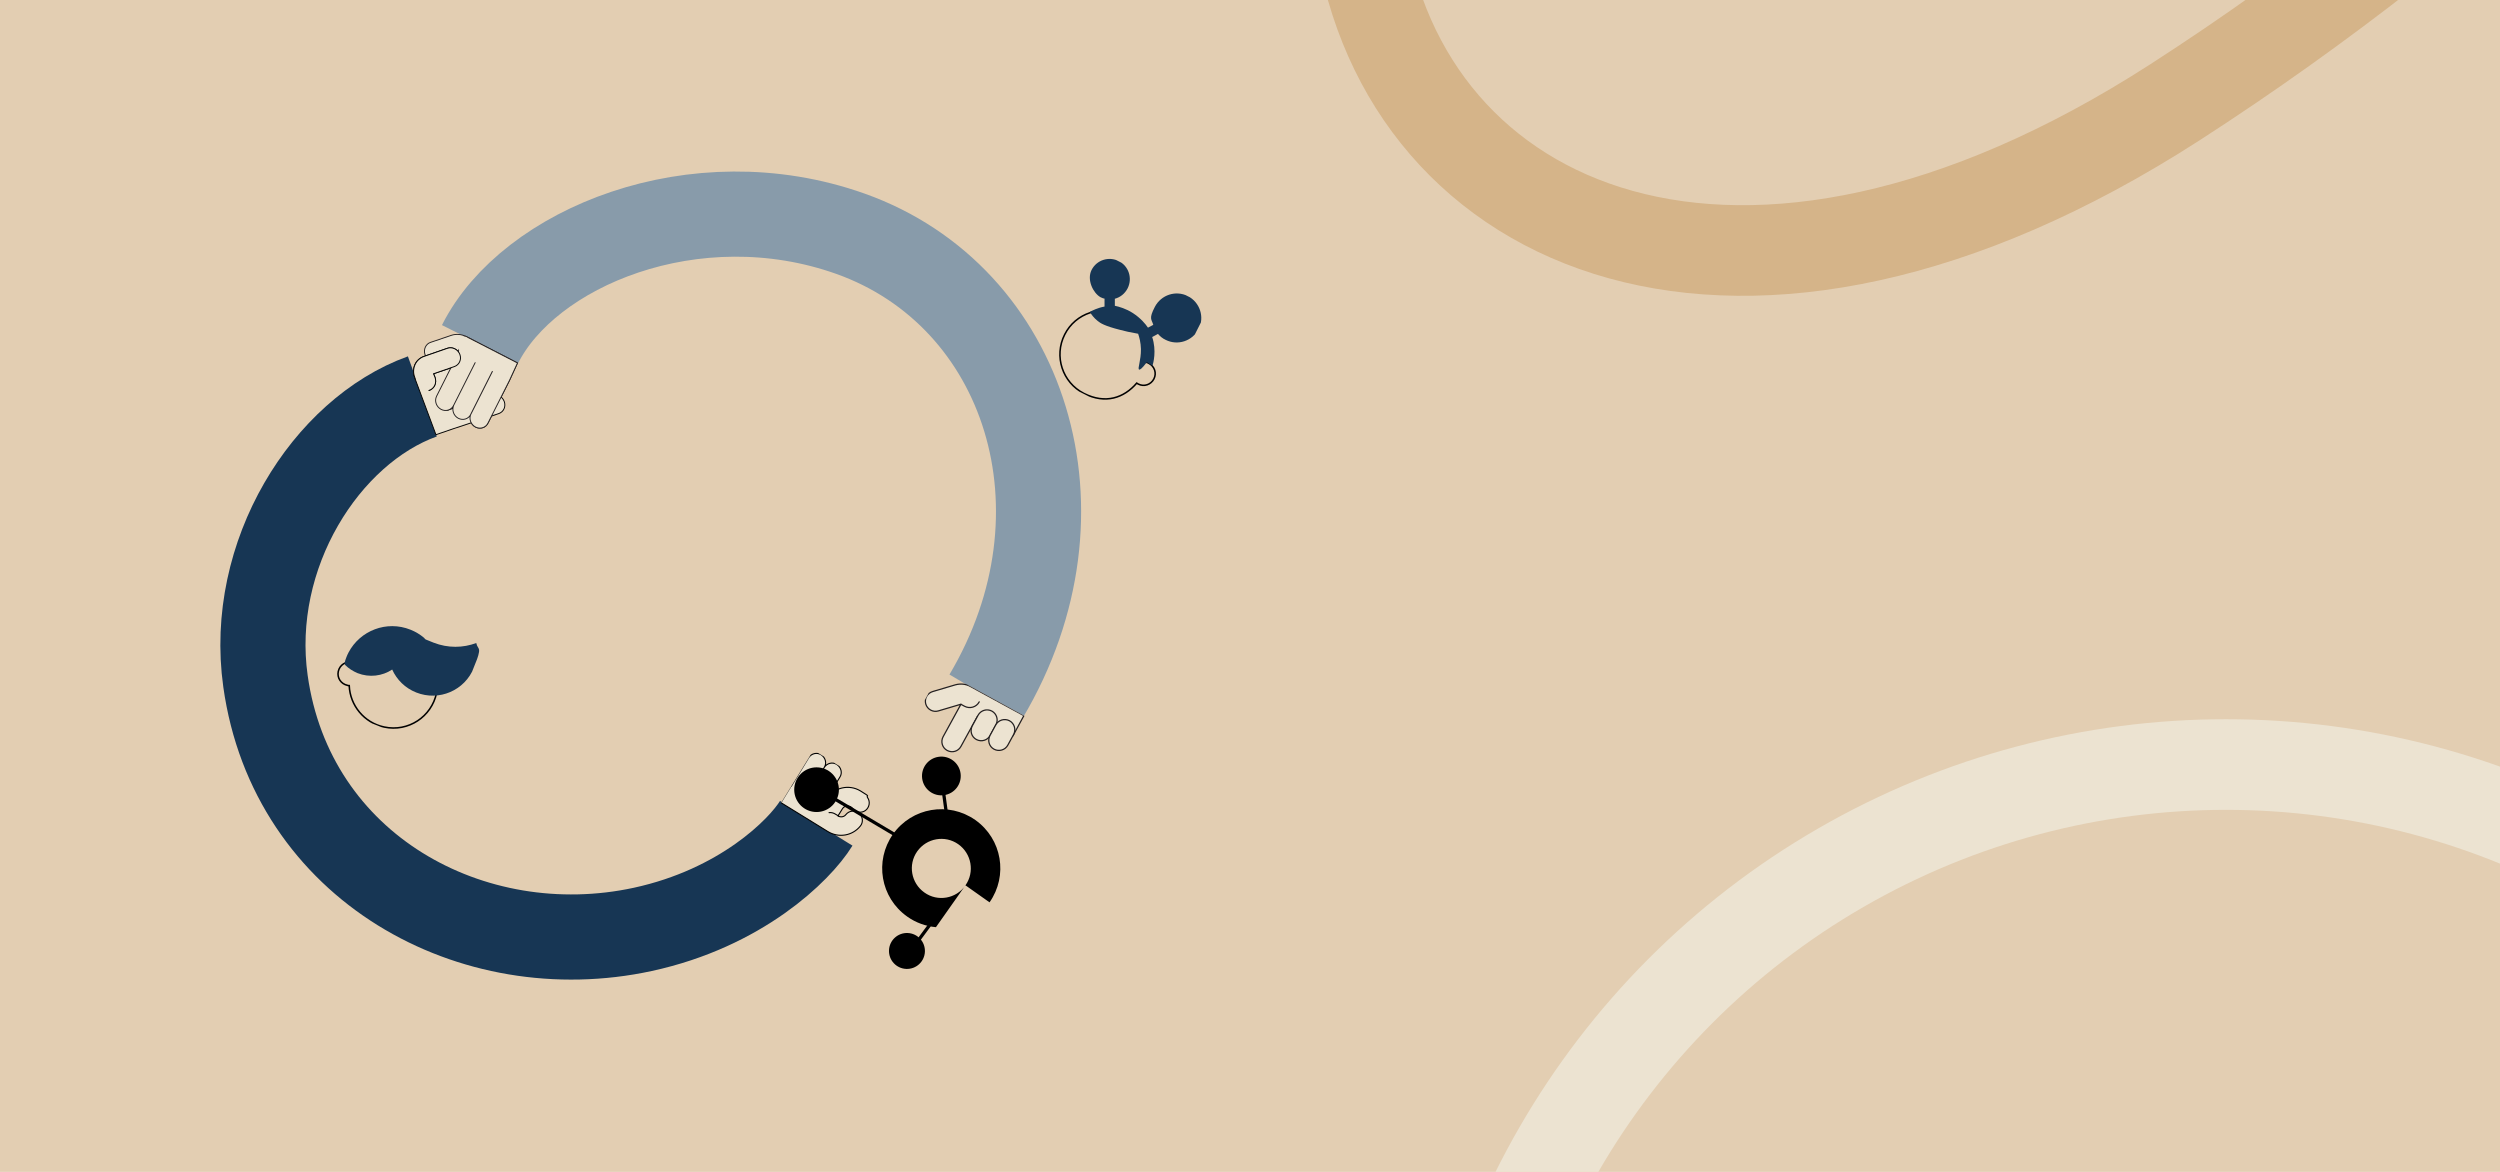
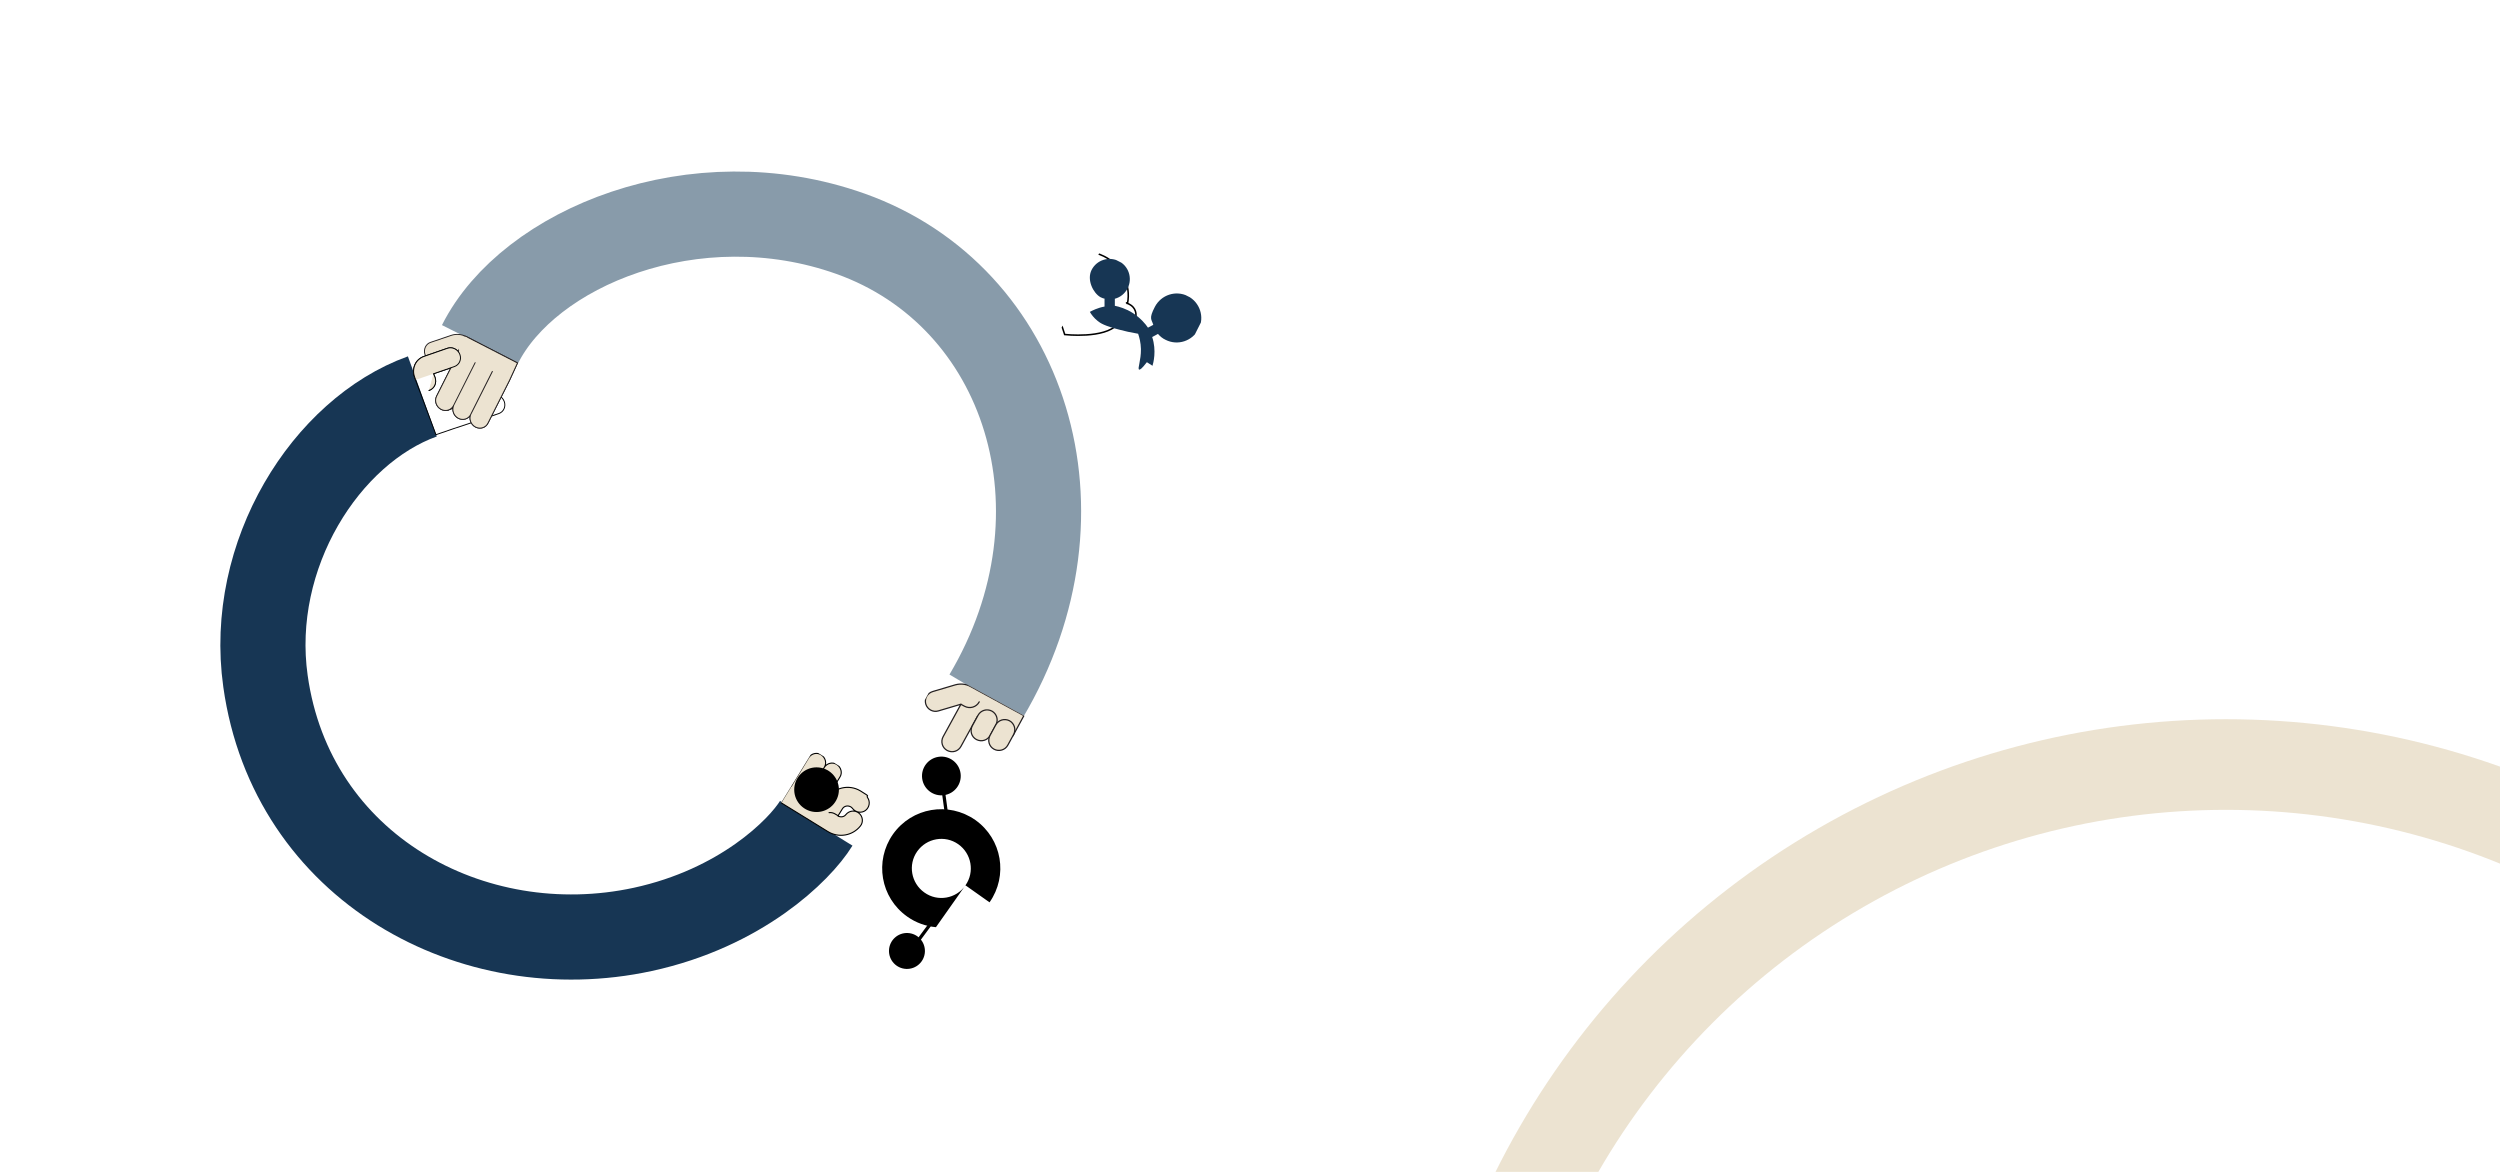
<svg xmlns="http://www.w3.org/2000/svg" viewBox="0 0 1600 750">
  <defs>
    <style>
      .s {
        stroke-width: 1px;
      }

      .s, .t, .u, .v, .w, .x, .y, .z, .aa, .ab, .ac, .ad, .ae, .af, .ag {
        fill: none;
      }

      .s, .v, .w, .x, .ab, .ah, .ag {
        stroke: #000;
      }

      .s, .w, .z, .aa, .ad, .af, .ah {
        stroke-miterlimit: 10;
      }

      .t, .ai, .aj, .ak, .al {
        stroke-width: 0px;
      }

      .u, .v, .x, .y, .ab, .ac, .ae, .ag {
        stroke-linejoin: round;
      }

      .u, .v, .y, .ag {
        stroke-width: .6px;
      }

      .u, .y, .ac, .ae {
        stroke: #231f20;
      }

      .v, .y, .ab, .ac {
        stroke-linecap: round;
      }

      .w {
        stroke-width: 1px;
      }

      .x, .ab {
        stroke-width: .7px;
      }

      .z {
        stroke: #d5b489;
      }

      .z, .ad {
        stroke-width: 58px;
      }

      .aa {
        stroke: #889baa;
      }

      .aa, .af {
        stroke-width: 54.5px;
      }

      .ai, .ah {
        fill: #000;
      }

      .aj {
        fill: #e3ceb2;
      }

      .ac, .ae {
        stroke-width: .8px;
      }

      .ak {
        fill: #ece3d1;
      }

      .ad {
        stroke: #ece3d1;
      }

      .am {
        clip-path: url(#q);
      }

      .an {
        clip-path: url(#n);
      }

      .ao {
        clip-path: url(#k);
      }

      .ap {
        clip-path: url(#l);
      }

      .aq {
        clip-path: url(#r);
      }

      .ar {
        clip-path: url(#o);
      }

      .as {
        clip-path: url(#i);
      }

      .at {
        clip-path: url(#h);
      }

      .au {
        clip-path: url(#e);
      }

      .av {
        clip-path: url(#f);
      }

      .al {
        fill: #173654;
      }

      .af {
        stroke: #173654;
      }

      .ah {
        stroke-width: 2.1px;
      }
    </style>
    <clipPath id="e">
      <rect class="t" x="676.9" y="178.4" width="85.8" height="78.1" transform="translate(200.8 761.5) rotate(-63.2)" />
    </clipPath>
    <clipPath id="f">
      <rect class="t" x="676.9" y="178.4" width="85.8" height="78.1" transform="translate(200.8 761.5) rotate(-63.2)" />
    </clipPath>
    <clipPath id="h">
      <rect class="t" x="260.3" y="211.4" width="70.2" height="64.9" transform="translate(-87.6 250.1) rotate(-40.5)" />
    </clipPath>
    <clipPath id="i">
      <rect class="t" x="260.3" y="211.4" width="70.2" height="64.9" transform="translate(-87.6 250.1) rotate(-40.5)" />
    </clipPath>
    <clipPath id="k">
      <rect class="t" x="512" y="484.2" width="40.2" height="52" transform="translate(-181.1 696.7) rotate(-58.4)" />
    </clipPath>
    <clipPath id="l">
      <rect class="t" x="512" y="484.2" width="40.2" height="52" transform="translate(-181.1 696.7) rotate(-58.4)" />
    </clipPath>
    <clipPath id="n">
      <rect class="t" x="596.4" y="431.7" width="44" height="61.4" transform="translate(-83.9 783.4) rotate(-61.3)" />
    </clipPath>
    <clipPath id="o">
      <rect class="t" x="596.4" y="431.7" width="44" height="61.4" transform="translate(-83.9 783.4) rotate(-61.3)" />
    </clipPath>
    <clipPath id="q">
-       <rect class="t" x="221.7" y="391.9" width="72.9" height="80.4" transform="translate(-238.8 511.8) rotate(-68.3)" />
-     </clipPath>
+       </clipPath>
    <clipPath id="r">
      <rect class="t" x="221.7" y="391.9" width="72.9" height="80.4" transform="translate(-238.8 511.8) rotate(-68.3)" />
    </clipPath>
  </defs>
  <g id="a" data-name="Taustat">
-     <rect class="aj" x="-47.7" y="-104.3" width="1694.1" height="955.3" />
-   </g>
+     </g>
  <g id="c" data-name="Suoja-alue">
    <g>
      <g id="d" data-name="Artwork 10">
        <g class="au">
          <g class="av">
-             <path class="s" d="M681.4,214.1c-7,13.8-1.5,30.7,12.3,37.7s25.6,2.9,33.8-6.6c.3.2.7.4,1,.6,3.7,1.9,8.1.4,10-3.3s.4-8.1-3.3-10-.9-.4-1.3-.5c2.3-12-3.5-24.5-14.9-30.2-13.8-7-30.7-1.5-37.6,12.3Z" />
+             <path class="s" d="M681.4,214.1s25.6,2.9,33.8-6.6c.3.2.7.4,1,.6,3.7,1.9,8.1.4,10-3.3s.4-8.1-3.3-10-.9-.4-1.3-.5c2.3-12-3.5-24.5-14.9-30.2-13.8-7-30.7-1.5-37.6,12.3Z" />
            <path class="al" d="M706.9,191.5v4.7c-4.5.8-7.9,2.6-9.4,3.4.9,1.6,2.5,3.8,5,5.8,1.7,1.4,4.4,3.2,14.3,5.7,2.9.8,6.9,1.7,11.6,2.5.8,2.3,1.7,5.7,1.8,9.8.1,7.3-2.3,12.5-1.2,13.1.5.3,1.7-.4,5-4.7l3.6,2.3c.5-1.7,2.7-9.6-.2-18.4l3.7-2c1.3,1.5,2.9,2.9,4.9,3.8,7.7,3.9,17.1.8,21.1-6.9s.8-17.2-6.9-21.1c-7.7-3.9-17.1-.8-21.1,6.9s-2.1,7.8-1,11.5l-3.4,1.8c-1.6-2.4-4.7-6.1-9.6-9.3-4.5-2.9-8.8-4.1-11.6-4.7v-4.5c3.4-.9,6.4-3.2,8.2-6.7,3.2-6.4.7-14.2-5.7-17.4s-14.2-.7-17.4,5.7,1.1,14.8,5.7,17.4c1,.5,1.9.8,2.7,1" />
          </g>
        </g>
      </g>
      <path class="af" d="M522.4,526.9c-10.8,17.5-48.3,54.3-111,67.9-109,23.6-224.8-39.5-241.5-158.9-11.4-81,38.8-160,100.4-182.2" />
      <path class="aa" d="M307.2,220.3c31-61.7,137.5-106.1,237.1-70.7,112.1,39.9,156.9,177.8,86.8,296" />
      <g id="g" data-name="Kättely">
        <g class="at">
          <g class="as">
            <path class="ak" d="M315.1,237.8l-13.7,27.2c-1.4,3.1-5,4.3-8.1,2.7-3-1.6-4.3-5.3-2.9-8.4l13.7-27.2-13.7,27.2c-1.4,3.1-5,4.3-8.1,2.7-3-1.6-4.4-5.3-2.9-8.4l13.7-27.2-13.3,4.5c-3.2,1.1-6.6-.7-7.8-4-1.1-3.3.5-6.8,3.6-7.8l13.3-4.5h0c3-1,6.4-.7,9.3.7h0s33,17,33,17l-5.1,11.1-13.7,27.2c-1.4,3.1-5,4.3-8.1,2.7-3-1.6-4.4-5.3-2.9-8.4l13.7-27.2Z" />
            <path class="u" d="M315.1,237.8l-13.7,27.2c-1.4,3.1-5,4.3-8.1,2.7-3-1.6-4.3-5.3-2.9-8.4l13.7-27.2-13.7,27.2c-1.4,3.1-5,4.3-8.1,2.7-3-1.6-4.4-5.3-2.9-8.4l13.7-27.2-13.3,4.5c-3.2,1.1-6.6-.7-7.8-4-1.1-3.3.5-6.8,3.6-7.8l13.3-4.5h0c3-1,6.4-.7,9.3.7h0s33,17,33,17l-5.1,11.1-13.7,27.2c-1.4,3.1-5,4.3-8.1,2.7-3-1.6-4.4-5.3-2.9-8.4l13.7-27.2Z" />
            <path class="ak" d="M293.1,226.5l2.2,1.1c1.4.7,2.9.9,4.2.6" />
            <path class="y" d="M293.1,226.5l2.2,1.1c1.4.7,2.9.9,4.2.6" />
-             <path class="ak" d="M286.2,262.6l28.8-9.6c3.2-1.1,4.7-4.6,3.5-7.8-1.2-3.2-4.8-5-7.9-3.9l-28.8,9.6,28.8-9.6c3.2-1.1,4.7-4.6,3.5-7.8-1.2-3.2-4.7-5-7.9-3.9l-28.8,9.6,13.3-4.6c3.2-1.1,4.7-4.6,3.5-7.8-1.2-3.2-4.7-5-7.9-3.9l-15,5.2c-2.6.9-4.7,2.8-5.8,5.3-1.1,2.5-1.2,5.4-.2,8l.6,1.7,13.1,35.1,11.4-3.9,28.8-9.6c3.2-1.1,4.7-4.6,3.5-7.8-1.2-3.2-4.7-5-7.9-3.9l-28.8,9.6Z" />
            <path class="ag" d="M286.2,262.6l28.8-9.6c3.2-1.1,4.7-4.6,3.5-7.8-1.2-3.2-4.8-5-7.9-3.9l-28.8,9.6,28.8-9.6c3.2-1.1,4.7-4.6,3.5-7.8-1.2-3.2-4.7-5-7.9-3.9l-28.8,9.6,13.3-4.6c3.2-1.1,4.7-4.6,3.5-7.8-1.2-3.2-4.7-5-7.9-3.9l-15,5.2c-2.6.9-4.7,2.8-5.8,5.3-1.1,2.5-1.2,5.4-.2,8l.6,1.7,13.1,35.1,11.4-3.9,28.8-9.6c3.2-1.1,4.7-4.6,3.5-7.8-1.2-3.2-4.7-5-7.9-3.9l-28.8,9.6Z" />
            <path class="ak" d="M277.5,239.2l.9,2.3c1.3,3.5-.4,7.2-3.8,8.4" />
            <path class="v" d="M277.5,239.2l.9,2.3c1.3,3.5-.4,7.2-3.8,8.4" />
            <path class="ak" d="M315.1,237.8l-13.7,27.2c-1.4,3.1-5,4.3-8.1,2.7-3-1.6-4.3-5.3-2.9-8.4l13.7-27.2-13.7,27.2c-1.4,3.1-5,4.3-8.1,2.7-3-1.6-4.4-5.3-2.9-8.4l13.7-27.2s2.2-12.6,5.1-11.1h0s33,17,33,17l-5.1,11.1-13.7,27.2c-1.4,3.1-5,4.3-8.1,2.7-3-1.6-4.4-5.3-2.9-8.4l13.7-27.2Z" />
            <path class="u" d="M315.1,237.8l-13.7,27.2c-1.4,3.1-5,4.3-8.1,2.7-3-1.6-4.3-5.3-2.9-8.4l13.7-27.2-13.7,27.2c-1.4,3.1-5,4.3-8.1,2.7-3-1.6-4.4-5.3-2.9-8.4l13.7-27.2s2.2-12.6,5.1-11.1h0s33,17,33,17l-5.1,11.1-13.7,27.2c-1.4,3.1-5,4.3-8.1,2.7-3-1.6-4.4-5.3-2.9-8.4l13.7-27.2Z" />
            <path class="ak" d="M294.1,224.8c.1-.5-.6-1.5-1.4-2.1-.8-.7,2.8-7.5,2.8-7.5,0,0,.3-.3,1.3,0,1,.4,1.4.5,2.2,1,.8.5.5,3.9.5,3.9l-5.5,4.7Z" />
            <path class="ak" d="M277.5,239.2l13.3-4.6c3.2-1.1,4.7-4.6,3.5-7.8-1.2-3.2-4.8-5-7.9-3.9l-15,5.2c-2.6.9-4.7,2.8-5.8,5.3-1.1,2.5-1.2,5.4-.2,8l.6,1.7" />
            <path class="ag" d="M277.5,239.2l13.3-4.6c3.2-1.1,4.7-4.6,3.5-7.8-1.2-3.2-4.8-5-7.9-3.9l-15,5.2c-2.6.9-4.7,2.8-5.8,5.3-1.1,2.5-1.2,5.4-.2,8l.6,1.7" />
            <path class="ak" d="M277.5,239.2l.9,2.3c1.3,3.5-.4,7.2-3.8,8.4" />
            <path class="v" d="M277.5,239.2l.9,2.3c1.3,3.5-.4,7.2-3.8,8.4" />
          </g>
        </g>
      </g>
      <g id="j" data-name="Käsi06">
        <g class="ao">
          <g class="ap">
            <path class="ak" d="M506.2,503.5l11.3-18.5c1.7-2.8,5.4-3.7,8.1-1.9s3.7,5.4,1.9,8.1l-11.3,18.5,11.3-18.5c1.7-2.8,5.4-3.7,8.1-1.9s3.7,5.4,1.9,8.1l-11.3,18.5,2.8-4.5c4.6-7.4,14.3-9.7,21.7-5.2s3.3,2.5,4.5,4.2c1.9,2.6,1.3,6.3-1.3,8.3-2.6,1.9-6.3,1.3-8.3-1.3-.3-.4-.7-.8-1.1-1-1.9-1.1-4.3-.6-5.4,1.3l-2.8,4.5c1.7,1,3.9.7,5.1-.9,2-2.5,5.8-3,8.3-.9,2.5,2,3,5.8.9,8.3-5,6.2-13.8,7.7-20.6,3.6l-30.2-18.6,6.2-10.1Z" />
            <path class="x" d="M506.2,503.5l11.3-18.5c1.7-2.8,5.4-3.7,8.1-1.9s3.7,5.4,1.9,8.1l-11.3,18.5,11.3-18.5c1.7-2.8,5.4-3.7,8.1-1.9s3.7,5.4,1.9,8.1l-11.3,18.5,2.8-4.5c4.6-7.4,14.3-9.7,21.7-5.2s3.3,2.5,4.5,4.2c1.9,2.6,1.3,6.3-1.3,8.3-2.6,1.9-6.3,1.3-8.3-1.3-.3-.4-.7-.8-1.1-1-1.9-1.1-4.3-.6-5.4,1.3l-2.8,4.5c1.7,1,3.9.7,5.1-.9,2-2.5,5.8-3,8.3-.9,2.5,2,3,5.8.9,8.3-5,6.2-13.8,7.7-20.6,3.6l-30.2-18.6,6.2-10.1" />
            <path class="ak" d="M536.6,522.2l-2-1.2c-1.3-.8-2.7-1.1-4-.9" />
            <path class="ab" d="M536.6,522.2l-2-1.2c-1.3-.8-2.7-1.1-4-.9" />
          </g>
        </g>
      </g>
      <g>
        <circle class="ai" cx="580.7" cy="609" r="11.5" transform="translate(-53.3 1162.2) rotate(-87.5)" />
        <circle class="ai" cx="522.6" cy="505.4" r="14.3" />
        <circle class="ai" cx="602.4" cy="496.8" r="12.4" transform="translate(-63.2 88.5) rotate(-8)" />
-         <line class="ah" x1="530.1" y1="508.9" x2="581.7" y2="539.5" />
        <line class="ah" x1="603.1" y1="501.6" x2="606.1" y2="523.5" />
        <line class="ah" x1="585.1" y1="605.4" x2="598.1" y2="587.8" />
        <path class="ai" d="M617.9,566.7c-6,8.5-17.8,10.6-26.3,4.5-8.5-6-10.6-17.8-4.6-26.3,6-8.5,17.8-10.6,26.3-4.6,8.5,6,10.6,17.8,4.6,26.3h0l15.4,10.9h0c12-17.1,8-40.6-9.1-52.7-17.1-12-40.6-8-52.7,9.1-12,17.1-8,40.6,9.1,52.7,5.6,4,12,6.2,18.4,6.8l18.9-26.8Z" />
      </g>
      <g id="m" data-name="Käsi08">
        <g class="an">
          <g class="ar">
            <path class="ak" d="M648.3,470.9l7-12.9-34.1-18.6h0c-3-1.7-6.5-2-9.8-1.1h0s-14.5,4.3-14.5,4.3c-3.4,1-5.4,4.6-4.4,8s4.6,5.4,8,4.4l14.5-4.3-11.4,20.8c-1.7,3.1-.6,7.1,2.6,8.8s7.1.6,8.8-2.6l10.6-19.3,22.7,12.4Z" />
            <path class="ae" d="M648.3,470.9l7-12.9-34.1-18.6h0c-3-1.7-6.5-2-9.8-1.1h0s-14.5,4.3-14.5,4.3c-3.4,1-5.4,4.6-4.4,8s4.6,5.4,8,4.4l14.5-4.3-11.4,20.8c-1.7,3.1-.6,7.1,2.6,8.8s7.1.6,8.8-2.6l10.6-19.3,22.7,12.4Z" />
            <path class="ak" d="M634.8,455.1h0c3.1,1.7,4.3,5.6,2.6,8.8l-3.7,6.8c-1.7,3.1-5.6,4.3-8.8,2.6s-4.3-5.6-2.6-8.8l3.7-6.8c1.7-3.1,5.6-4.3,8.8-2.6" />
            <path class="ae" d="M634.8,455.1h0c3.1,1.7,4.3,5.6,2.6,8.8l-3.7,6.8c-1.7,3.1-5.6,4.3-8.8,2.6s-4.3-5.6-2.6-8.8l3.7-6.8c1.7-3.1,5.6-4.3,8.8-2.6Z" />
            <path class="ak" d="M615.1,450.8l2.2,1.2c3.4,1.8,7.6.6,9.4-2.8" />
            <path class="ac" d="M615.1,450.8l2.2,1.2c3.4,1.8,7.6.6,9.4-2.8" />
            <path class="ak" d="M646.1,461.3h0c3.1,1.7,4.3,5.6,2.6,8.8l-3.7,6.8c-1.7,3.1-5.6,4.3-8.8,2.6s-4.3-5.6-2.6-8.8l3.7-6.8c1.7-3.1,5.6-4.3,8.8-2.6" />
            <path class="ae" d="M646.1,461.3h0c3.1,1.7,4.3,5.6,2.6,8.8l-3.7,6.8c-1.7,3.1-5.6,4.3-8.8,2.6s-4.3-5.6-2.6-8.8l3.7-6.8c1.7-3.1,5.6-4.3,8.8-2.6Z" />
          </g>
        </g>
      </g>
      <g id="p" data-name="Artwork 15">
        <g class="am">
          <g class="aq">
            <path class="w" d="M279.4,443.5c-3.2,15.3-18.2,25.1-33.5,21.8-12.9-2.7-21.9-13.9-22.4-26.5-.4,0-.8,0-1.2-.2-4.1-.9-6.7-4.8-5.8-8.9.9-4.1,4.8-6.7,8.9-5.8.5.1.9.2,1.4.4,5.7-10.9,18.2-17.1,30.8-14.4,15.3,3.2,25.1,18.2,21.8,33.5Z" />
            <path class="al" d="M304.9,411.5c-8.5,3.2-18.2,3.4-27.4-.2s-4.2-1.9-6.1-3.1c-2.5-2.1-5.4-3.9-8.7-5.2-15.2-6.1-32.3.5-39.7,14.7-.5.9-.9,1.9-1.3,2.9-1.2,2.9-1.3,4.4-.8,5,0,0,0,0,0,0,2.2,2.2,4.9,3.9,7.9,5.2,7.6,3,15.9,1.9,22.2-2.3,2.9,6.5,8.3,11.9,15.4,14.7,14.6,5.8,31.1-1.3,36.9-15.9s2.5-10.7,1.5-15.8" />
          </g>
        </g>
      </g>
    </g>
    <circle class="ad" cx="1424.6" cy="982.3" r="493" />
-     <path class="z" d="M1780.4-282.5c-47,74.5-197,224.6-388.8,348.2-278,179-493.3,82-521.1-107.6-51.8-353.4,372.9-158.9,405.2-239.6" />
  </g>
</svg>